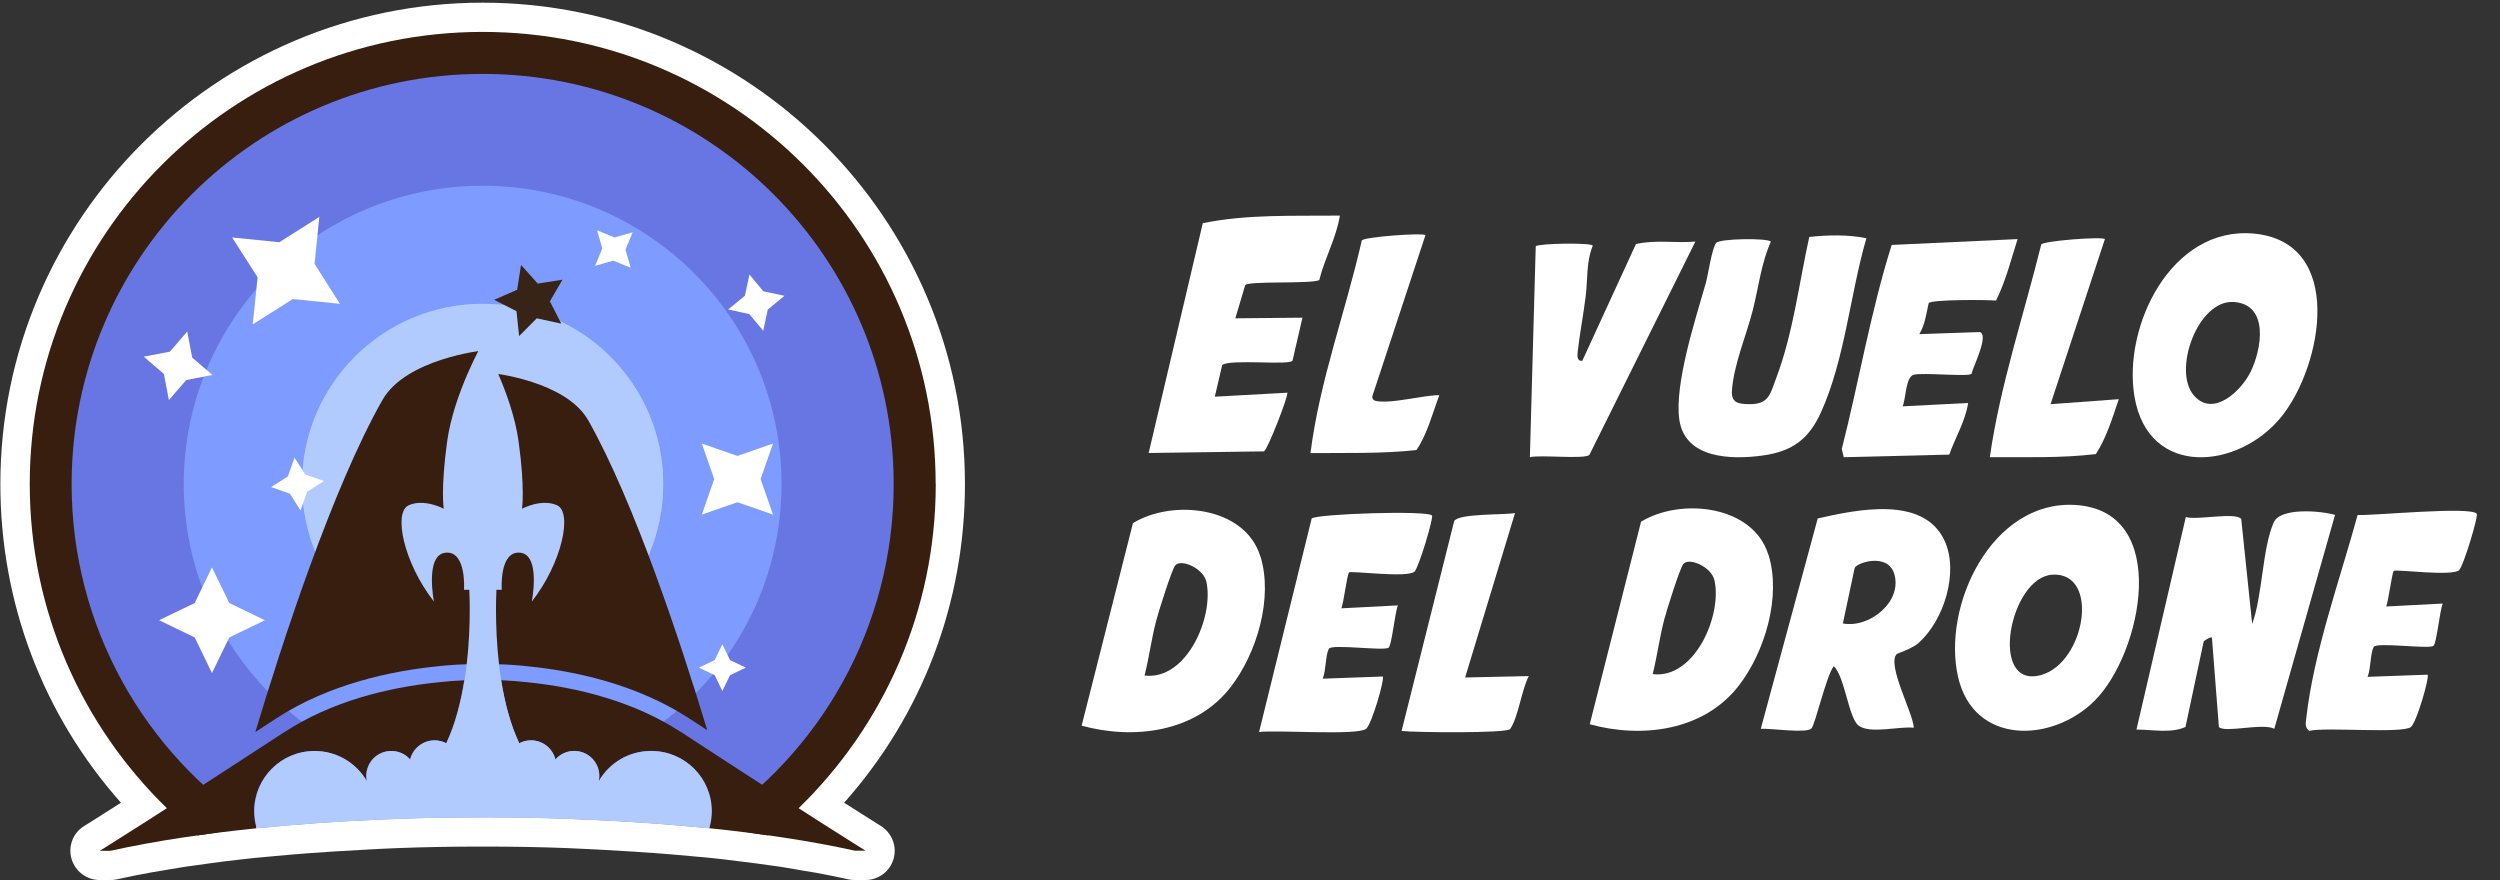
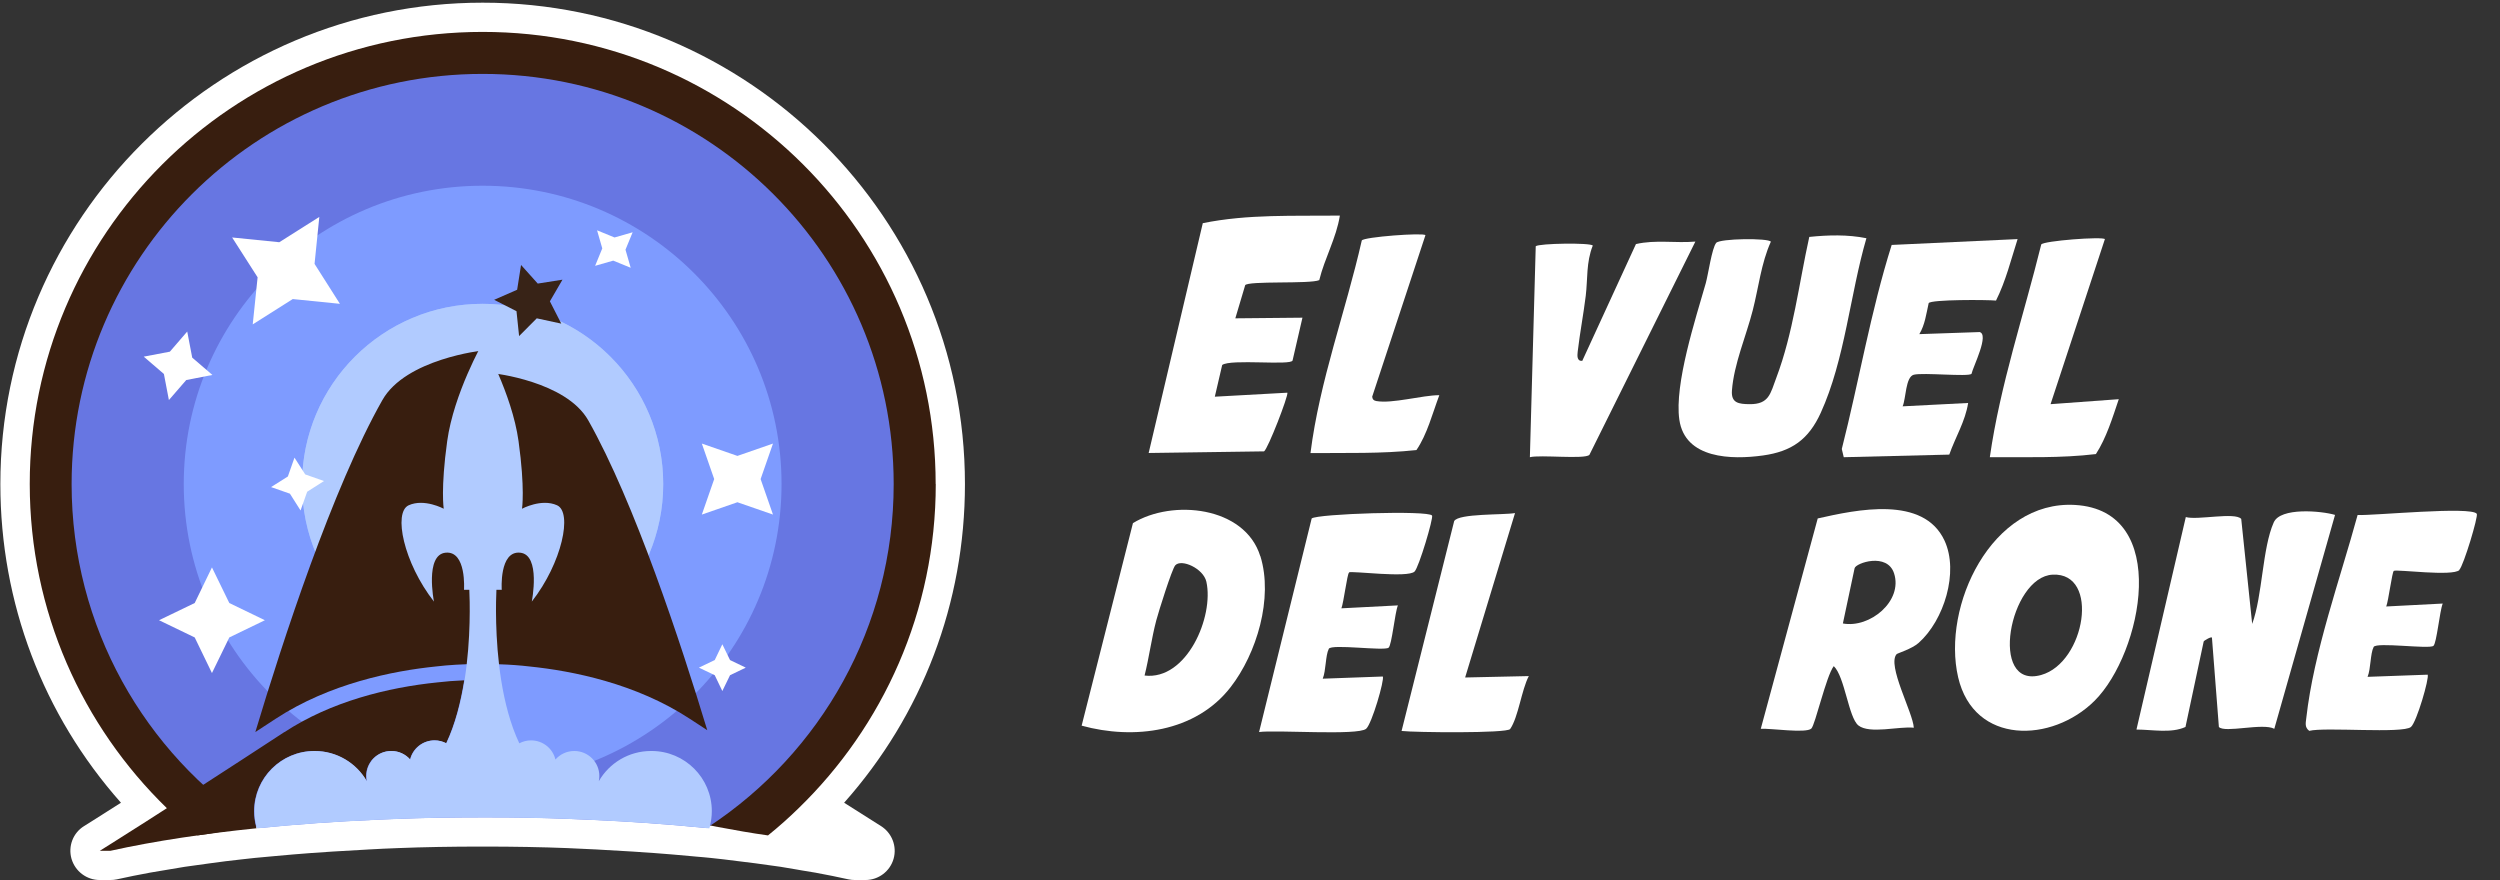
<svg xmlns="http://www.w3.org/2000/svg" width="909" height="320" viewBox="0 0 909 320" fill="none">
  <rect x="0" y="0" width="909" height="320" fill="#333333" stroke="none" />
  <g clip-path="url(#clip0_1050_263)">
    <path d="M310.868 319.975C310.08 319.975 309.33 319.896 308.542 319.738C304.598 318.873 300.576 318.046 296.475 317.298C295.489 317.101 291.467 316.472 291.467 316.472L289.929 316.196C287.918 315.842 285.907 315.488 283.856 315.173C282.752 315.015 274.786 313.913 274.786 313.913C270.883 313.402 266.979 312.929 263.075 312.457L258.421 311.945C256.726 311.749 254.991 311.631 253.256 311.473L250.692 311.237C246.473 310.843 242.214 310.489 237.995 310.174C235.313 309.978 232.632 309.82 229.95 309.623C226.046 309.387 222.182 309.151 218.357 308.954L217.134 308.876C213.467 308.679 209.76 308.521 206.172 308.364C197.181 308.01 186.81 307.813 176.084 307.813H174.862C164.136 307.813 153.764 308.01 144.813 308.364C141.185 308.482 137.518 308.679 133.85 308.876L132.589 308.954C128.764 309.151 124.899 309.387 120.995 309.623C118.314 309.781 115.632 309.978 112.951 310.174C108.731 310.489 104.512 310.843 100.292 311.237L97.729 311.473C96.034 311.631 94.299 311.788 92.603 311.945L87.95 312.457C84.006 312.89 80.102 313.362 76.238 313.913L67.168 315.173C65.196 315.488 63.225 315.803 61.292 316.157C61.292 316.157 55.496 317.141 54.51 317.298C50.409 318.046 46.387 318.873 42.443 319.738C41.694 319.896 40.905 319.975 40.117 319.975H36.252C31.52 319.975 27.34 316.826 25.999 312.26C24.698 307.695 26.551 302.814 30.613 300.335C30.613 300.335 35.108 297.54 43.981 291.873C15.628 259.914 0.131 219.217 0.131 176.002C0.131 79.495 78.801 0.975 175.492 0.975C272.184 0.975 350.854 79.495 350.854 176.002C350.854 219.217 335.357 259.874 306.925 291.873C315.798 297.501 320.254 300.295 320.293 300.335C324.315 302.854 326.208 307.734 324.907 312.26C323.605 316.826 319.425 319.975 314.654 319.975H310.789H310.868Z" fill="white" />
    <path d="M826.739 189.934C822.559 199.301 822.678 216.54 818.892 226.852L814.909 188.674C812.622 186.116 798.978 189.225 794.759 188.005L776.816 265.266C782.534 265.266 789.435 266.722 794.64 264.321L801.265 233.228C801.344 232.952 804.026 231.339 804.262 231.85L806.786 264.321C808.837 266.643 822.796 262.747 826.937 264.99L849.019 187.218C843.933 185.722 829.184 184.424 826.739 189.934Z" fill="white" />
    <path d="M754.458 183.597C724.173 181.866 705.955 220.358 711.988 246.295C717.746 270.934 746.138 270.225 761.635 254.757C778.868 237.519 789.633 185.605 754.458 183.597ZM742.155 245.43C722.872 250.822 730.68 209.653 746.374 208.944C763.646 208.118 758.205 240.943 742.155 245.43Z" fill="white" />
    <path d="M660.921 188.517L640.219 264.99C643.689 264.754 656.663 266.722 658.595 264.912C660.014 263.573 663.997 245.783 666.758 242.202C670.78 246.059 672.121 260.897 675.709 263.77C679.81 266.998 690.576 264.006 695.86 264.597C695.584 259.165 686.001 241.769 689.629 237.833C689.945 237.518 695.15 235.944 697.595 233.779C706.822 225.593 712.343 207.999 707.019 196.546C699.369 180.094 675.157 185.29 660.882 188.517H660.921ZM670.07 226.695L674.329 206.622C674.723 204.693 686.198 200.797 688.683 208.472C691.956 218.547 679.889 228.505 670.07 226.695Z" fill="white" />
-     <path d="M642.979 201.702C637.34 183.558 610.998 180.921 596.683 189.698L578.031 263.338C597.038 268.572 619.476 265.739 632.174 249.365C641.717 237.086 647.75 216.934 643.018 201.702H642.979ZM600.903 245.154C602.559 238.542 603.427 231.693 605.162 225.081C606.029 221.815 610.84 206.465 612.062 205.048C614.271 202.568 622.276 206.15 623.38 210.991C626.219 223.625 616.282 246.965 600.903 245.115V245.154Z" fill="white" />
    <path d="M458.232 202.214C452.593 184.07 426.252 181.433 411.937 190.21L393.285 263.849C412.292 269.084 434.73 266.25 447.428 249.877C456.971 237.597 463.004 217.446 458.272 202.214H458.232ZM416.157 245.666C417.813 239.054 418.68 232.205 420.416 225.593C421.283 222.326 426.094 206.976 427.316 205.56C429.525 203.08 437.53 206.662 438.634 211.503C441.473 224.137 431.536 247.476 416.157 245.626V245.666Z" fill="white" />
    <path d="M490.489 208.118C491.515 207.488 511.941 210.243 514.347 207.803C515.924 206.228 521.248 188.32 520.696 187.455C519.394 185.487 478.856 186.825 476.924 188.517L457.799 266.171C463.872 265.305 493.683 267.549 496.72 264.991C498.81 263.219 503.463 247.122 502.793 245.98L480.946 246.768C482.169 243.776 481.893 238.384 483.155 235.905C484.101 234.055 503.187 236.771 504.883 235.511C506.066 234.606 507.17 222.759 508.274 220.122L487.729 221.185C488.557 219.099 489.858 208.629 490.489 208.236V208.118Z" fill="white" />
    <path d="M894.211 207.173C895.788 205.599 901.151 187.691 900.56 186.825C898.667 183.991 862.94 187.534 857.222 187.258C850.873 210.519 841.251 237.086 838.57 261.055C838.373 262.866 837.9 264.401 839.635 265.739C845.313 264.282 873.666 266.841 876.623 264.322C878.713 262.551 883.367 246.453 882.696 245.312L860.85 246.099C862.072 243.108 861.796 237.716 863.058 235.236C864.005 233.386 883.091 236.102 884.786 234.842C885.969 233.937 887.073 222.09 888.177 219.453L867.633 220.516C868.461 218.43 869.762 207.961 870.393 207.567C871.418 206.937 891.845 209.692 894.25 207.252L894.211 207.173Z" fill="white" />
    <path d="M550.863 186.55C546.762 187.298 530.357 186.629 528.741 189.462L509.615 265.778C514.308 266.329 547.984 266.684 549.088 265.07C552.085 260.74 553.189 250.98 555.871 245.824L532.723 246.335L550.863 186.55Z" fill="white" />
-     <path d="M819.444 84.926C789.475 82.21 771.769 118.617 776.107 144.278C781.154 173.955 814.081 170.766 829.579 151.441C844.524 132.825 852.766 87.956 819.405 84.926H819.444ZM818.261 135.305C814.87 142.153 804.696 151.914 797.677 143.767C789.869 134.675 799.136 108.974 812.149 109.8C825.202 110.627 822.363 127.079 818.261 135.344V135.305Z" fill="white" />
    <path d="M657.844 86.186C654.098 103.11 652.008 121.097 645.856 137.391C643.727 143.059 643.254 147.034 636.156 146.955C632.212 146.916 629.412 146.561 629.728 142.035C630.438 132.353 634.933 122.12 637.299 112.831C639.429 104.566 640.336 95.75 643.885 87.878C642.978 86.501 625.39 86.697 624.01 88.311C622.433 90.24 621.131 99.686 620.224 102.952C616.557 115.783 608.749 139.674 610.603 152.583C612.653 166.91 629.688 167.185 641.006 165.611C651.495 164.155 657.608 159.786 662.024 150.104C670.818 130.818 672.671 107.046 678.626 86.618C671.804 85.241 664.706 85.438 657.844 86.146V86.186Z" fill="white" />
    <path d="M719.638 120.742L697.871 121.49C699.921 118.066 700.395 114.091 701.262 110.234C701.933 108.856 722.714 108.974 725.75 109.289C729.3 102.205 731.192 94.451 733.598 86.934L687.815 89.059C680.165 113.304 675.946 138.572 669.676 163.25L670.386 166.241L708.755 165.296C710.963 158.999 714.591 153.174 715.616 146.522L691.798 147.742C693.021 144.987 692.823 137.037 695.86 136.25C699.251 135.384 715.577 137.076 716.838 135.935C717.391 133.337 723.542 121.333 719.638 120.703V120.742Z" fill="white" />
    <path d="M594.83 88.744L575.31 131.212C573.299 131.369 573.496 129.283 573.654 127.827C574.443 121.097 575.744 114.327 576.572 107.597C577.321 101.536 576.69 95.396 579.135 89.295C578.425 88.193 559.576 88.469 558.393 89.531L556.264 166.241C559.97 165.257 576.257 167.107 577.913 165.375L616.439 87.839C609.263 88.469 601.888 87.091 594.83 88.744Z" fill="white" />
    <path d="M765.381 86.973C764.71 85.91 742.864 87.564 742.193 88.902C735.845 114.603 727.248 139.989 723.502 166.241C736.318 166.162 749.292 166.635 762.068 165.1C765.854 159.275 768.101 151.915 770.389 145.145L745.585 146.955L765.341 86.934L765.381 86.973Z" fill="white" />
    <path d="M452.711 103.739C453.539 102.008 476.41 103.346 479.683 101.85C481.655 93.821 485.875 86.579 487.176 78.393C470.574 78.589 453.697 77.802 437.332 81.148L417.654 164.706L459.612 164.115C461.031 163.21 468.524 143.846 468.09 142.783L441.709 144.239L444.39 132.707C447.466 130.424 469.549 133.022 469.983 131.054L473.571 115.508L449.162 115.744L452.75 103.7L452.711 103.739Z" fill="white" />
    <path d="M500.387 145.813C499.401 145.617 499.046 145.184 498.928 144.239L518.29 85.516C517.698 84.532 495.773 86.146 495.142 87.445C489.267 113.303 479.803 138.453 476.49 164.745C489.306 164.627 502.28 165.02 515.017 163.643C518.96 157.857 520.814 150.379 523.337 143.688C517.107 143.688 506.223 146.876 500.387 145.813Z" fill="white" />
    <path d="M340.245 176.002C340.245 222.248 321.12 264.007 290.362 293.88C286.813 297.344 283.106 300.65 279.242 303.759C255.305 300.414 229.949 293.29 206.605 292.463C197.811 292.109 187.243 291.873 175.531 291.912C163.819 291.912 153.251 292.109 144.457 292.463C121.112 293.29 95.757 300.414 71.82 303.759C67.956 300.65 64.249 297.344 60.7 293.88C29.942 264.007 10.816 222.248 10.816 176.002C10.777 85.202 84.518 11.602 175.492 11.602C266.465 11.602 340.206 85.202 340.206 176.002H340.245Z" fill="#381E0F" />
    <path d="M324.944 176.002C324.944 227.955 298.327 273.729 257.947 300.414C257.592 300.65 257.276 300.847 256.921 301.083C242.844 299.666 228.647 298.682 215.003 298.092C212.164 297.974 209.364 297.856 206.565 297.738C197.771 297.383 187.203 297.147 175.491 297.187C163.779 297.187 153.211 297.383 144.417 297.738C141.657 297.856 138.817 297.934 135.978 298.092C122.334 298.682 108.138 299.666 94.06 301.083C93.705 300.847 93.39 300.65 93.035 300.414C52.655 273.729 26.037 227.955 26.037 176.002C26.076 93.625 92.956 26.873 175.491 26.873C258.025 26.873 324.944 93.664 324.944 176.041V176.002Z" fill="#6776E2" />
    <path d="M175.492 284.474C235.514 284.474 284.171 235.909 284.171 176.002C284.171 116.095 235.514 67.53 175.492 67.53C115.47 67.53 66.812 116.095 66.812 176.002C66.812 235.909 115.47 284.474 175.492 284.474Z" fill="#7E9BFF" />
    <path d="M175.491 241.533C211.752 241.533 241.148 212.194 241.148 176.002C241.148 139.809 211.752 110.47 175.491 110.47C139.23 110.47 109.834 139.809 109.834 176.002C109.834 212.194 139.23 241.533 175.491 241.533Z" fill="#B1CBFF" />
    <path opacity="0.6" d="M175.491 241.533C211.752 241.533 241.148 212.194 241.148 176.002C241.148 139.809 211.752 110.47 175.491 110.47C139.23 110.47 109.834 139.809 109.834 176.002C109.834 212.194 139.23 241.533 175.491 241.533Z" fill="#B1CBFF" />
    <path d="M250.772 261.331C252.941 262.748 255.109 264.165 257.16 265.503C247.578 233.859 230.7 182.575 213.901 152.859C205.817 138.572 179.239 135.699 179.239 135.699L177.583 166.674L175.493 127.434C175.493 127.434 147.495 130.464 139.017 145.499C120.917 177.419 102.777 233.072 92.84 266.172C95.245 264.598 97.69 262.984 100.253 261.331C119.812 248.539 142.763 243.935 158.576 242.321C163.15 241.77 168.316 241.494 173.639 241.416C174.152 241.416 174.625 241.416 175.138 241.416H175.887C177.78 241.416 179.712 241.416 181.566 241.534C185.391 241.652 189.097 241.927 192.449 242.321C208.262 243.935 231.213 248.539 250.772 261.331Z" fill="#381E0F" />
    <path d="M103.407 266.172C58.65 295.454 36.291 309.348 36.291 309.348H40.156C56.678 305.688 74.857 303.051 93.273 301.161C92.681 299.193 92.366 297.107 92.366 294.943C92.366 282.86 102.185 273.059 114.291 273.059C122.414 273.059 129.512 277.468 133.298 284.04C133.18 283.45 133.101 282.82 133.101 282.151C133.101 277.113 137.202 273.059 142.21 273.059C144.931 273.059 147.376 274.24 149.071 276.169C150.018 272.154 153.646 269.202 157.944 269.202C159.482 269.202 160.941 269.596 162.203 270.265C165.476 263.377 167.526 255.23 168.788 247.358C165.279 247.516 162.045 247.752 159.166 248.106C140.948 249.956 120.403 255.073 103.407 266.211V266.172Z" fill="#381E0F" />
-     <path d="M247.576 266.172C230.58 255.073 210.036 249.917 191.817 248.067C188.938 247.752 185.705 247.477 182.195 247.319C183.457 255.191 185.508 263.338 188.781 270.226C190.043 269.557 191.502 269.163 193.04 269.163C197.338 269.163 200.926 272.155 201.912 276.13C203.568 274.241 206.013 273.02 208.774 273.02C213.821 273.02 217.883 277.114 217.883 282.112C217.883 282.781 217.804 283.372 217.686 284.001C221.471 277.429 228.569 273.02 236.693 273.02C248.799 273.02 258.618 282.821 258.618 294.904C258.618 297.068 258.302 299.154 257.711 301.122C276.126 303.012 294.305 305.648 310.828 309.309H314.692C314.692 309.309 292.334 295.415 247.576 266.133V266.172Z" fill="#381E0F" />
    <path d="M236.733 273.059C228.609 273.059 221.511 277.467 217.726 284.04C217.844 283.45 217.923 282.82 217.923 282.151C217.923 277.113 213.822 273.059 208.814 273.059C206.093 273.059 203.648 274.24 201.952 276.168C201.006 272.154 197.378 269.202 193.08 269.202C191.542 269.202 190.083 269.596 188.821 270.265C185.548 263.377 183.497 255.23 182.235 247.358C179.83 232.166 180.343 217.761 180.5 214.455H182.433C182.433 214.455 181.447 200.246 189.097 200.955C196.747 201.663 193.356 218.745 193.356 218.745C204.397 204.615 208.222 186.274 202.544 183.716C196.865 181.157 189.807 184.975 189.807 184.975C189.807 184.975 190.95 177.772 188.545 160.415C186.139 143.058 175.571 124.521 175.571 124.521C175.571 124.521 165.003 143.019 162.597 160.415C160.192 177.772 161.336 184.975 161.336 184.975C161.336 184.975 154.277 181.157 148.599 183.716C142.92 186.274 146.745 204.615 157.787 218.745C157.787 218.745 154.395 201.663 162.045 200.955C169.696 200.246 168.71 214.455 168.71 214.455H170.642C170.8 217.761 171.312 232.166 168.907 247.358C167.645 255.23 165.594 263.377 162.321 270.265C161.06 269.596 159.601 269.202 158.063 269.202C153.764 269.202 150.176 272.193 149.19 276.168C147.534 274.279 145.089 273.059 142.329 273.059C137.281 273.059 133.219 277.152 133.219 282.151C133.219 282.82 133.298 283.41 133.417 284.04C129.631 277.467 122.533 273.059 114.41 273.059C102.303 273.059 92.484 282.859 92.484 294.942C92.484 296.832 92.721 298.682 93.194 300.453C93.273 300.689 93.312 300.964 93.391 301.2C93.667 301.2 93.943 301.161 94.219 301.122C108.297 299.705 122.493 298.721 136.137 298.131C138.977 298.012 141.776 297.894 144.576 297.776C153.37 297.422 163.938 297.186 175.65 297.225C187.362 297.225 197.93 297.422 206.724 297.776C209.484 297.894 212.323 297.973 215.163 298.131C228.807 298.721 243.003 299.705 257.081 301.122C257.357 301.122 257.633 301.161 257.909 301.2C257.988 300.964 258.066 300.689 258.106 300.453C258.54 298.682 258.816 296.871 258.816 294.942C258.816 282.859 248.997 273.059 236.891 273.059H236.733Z" fill="#B1CBFF" />
    <path d="M195.524 103.109L204.515 101.693L199.941 109.564L204.081 117.672L195.169 115.744L188.742 122.198L187.795 113.146L179.672 109.013L188.032 105.353L189.451 96.34L195.524 103.109Z" fill="#382317" />
    <path d="M223.443 86.343L230.029 84.454L227.426 90.79L229.319 97.363L222.97 94.766L216.385 96.655L218.987 90.318L217.095 83.745L223.443 86.343Z" fill="white" />
-     <path d="M277.546 105.904L285.236 107.557L279.163 112.556L277.507 120.27L272.459 114.209L264.77 112.516L270.842 107.518L272.499 99.804L277.546 105.904Z" fill="white" />
    <path d="M268.122 165.768L281.056 161.281L276.561 174.191L281.056 187.1L268.122 182.614L255.188 187.1L259.683 174.191L255.188 161.281L268.122 165.768Z" fill="white" />
    <path d="M265.44 239.998L271.158 242.753L265.44 245.508L262.641 251.255L259.88 245.508L254.123 242.753L259.88 239.998L262.641 234.252L265.44 239.998Z" fill="white" />
    <path d="M83.375 219.257L96.309 225.515L83.375 231.773L77.066 244.721L70.796 231.773L57.822 225.515L70.796 219.257L77.066 206.308L83.375 219.257Z" fill="white" />
    <path d="M69.889 130.031L77.223 136.329L67.72 138.178L61.41 145.46L59.596 135.974L52.262 129.677L61.765 127.867L68.075 120.546L69.889 130.031Z" fill="white" />
    <path d="M110.978 172.499L117.8 174.9L111.688 178.796L109.283 185.605L105.418 179.505L98.557 177.104L104.669 173.247L107.074 166.398L110.978 172.499Z" fill="white" />
    <path d="M114.37 95.947L123.597 110.47L106.444 108.738L91.893 117.948L93.667 100.827L84.4 86.343L101.554 88.075L116.105 78.865L114.37 95.947Z" fill="white" />
  </g>
  <defs>
    <clipPath id="clip0_1050_263">
      <rect width="908" height="319" fill="white" transform="translate(0.131 0.975)" />
    </clipPath>
  </defs>
</svg>